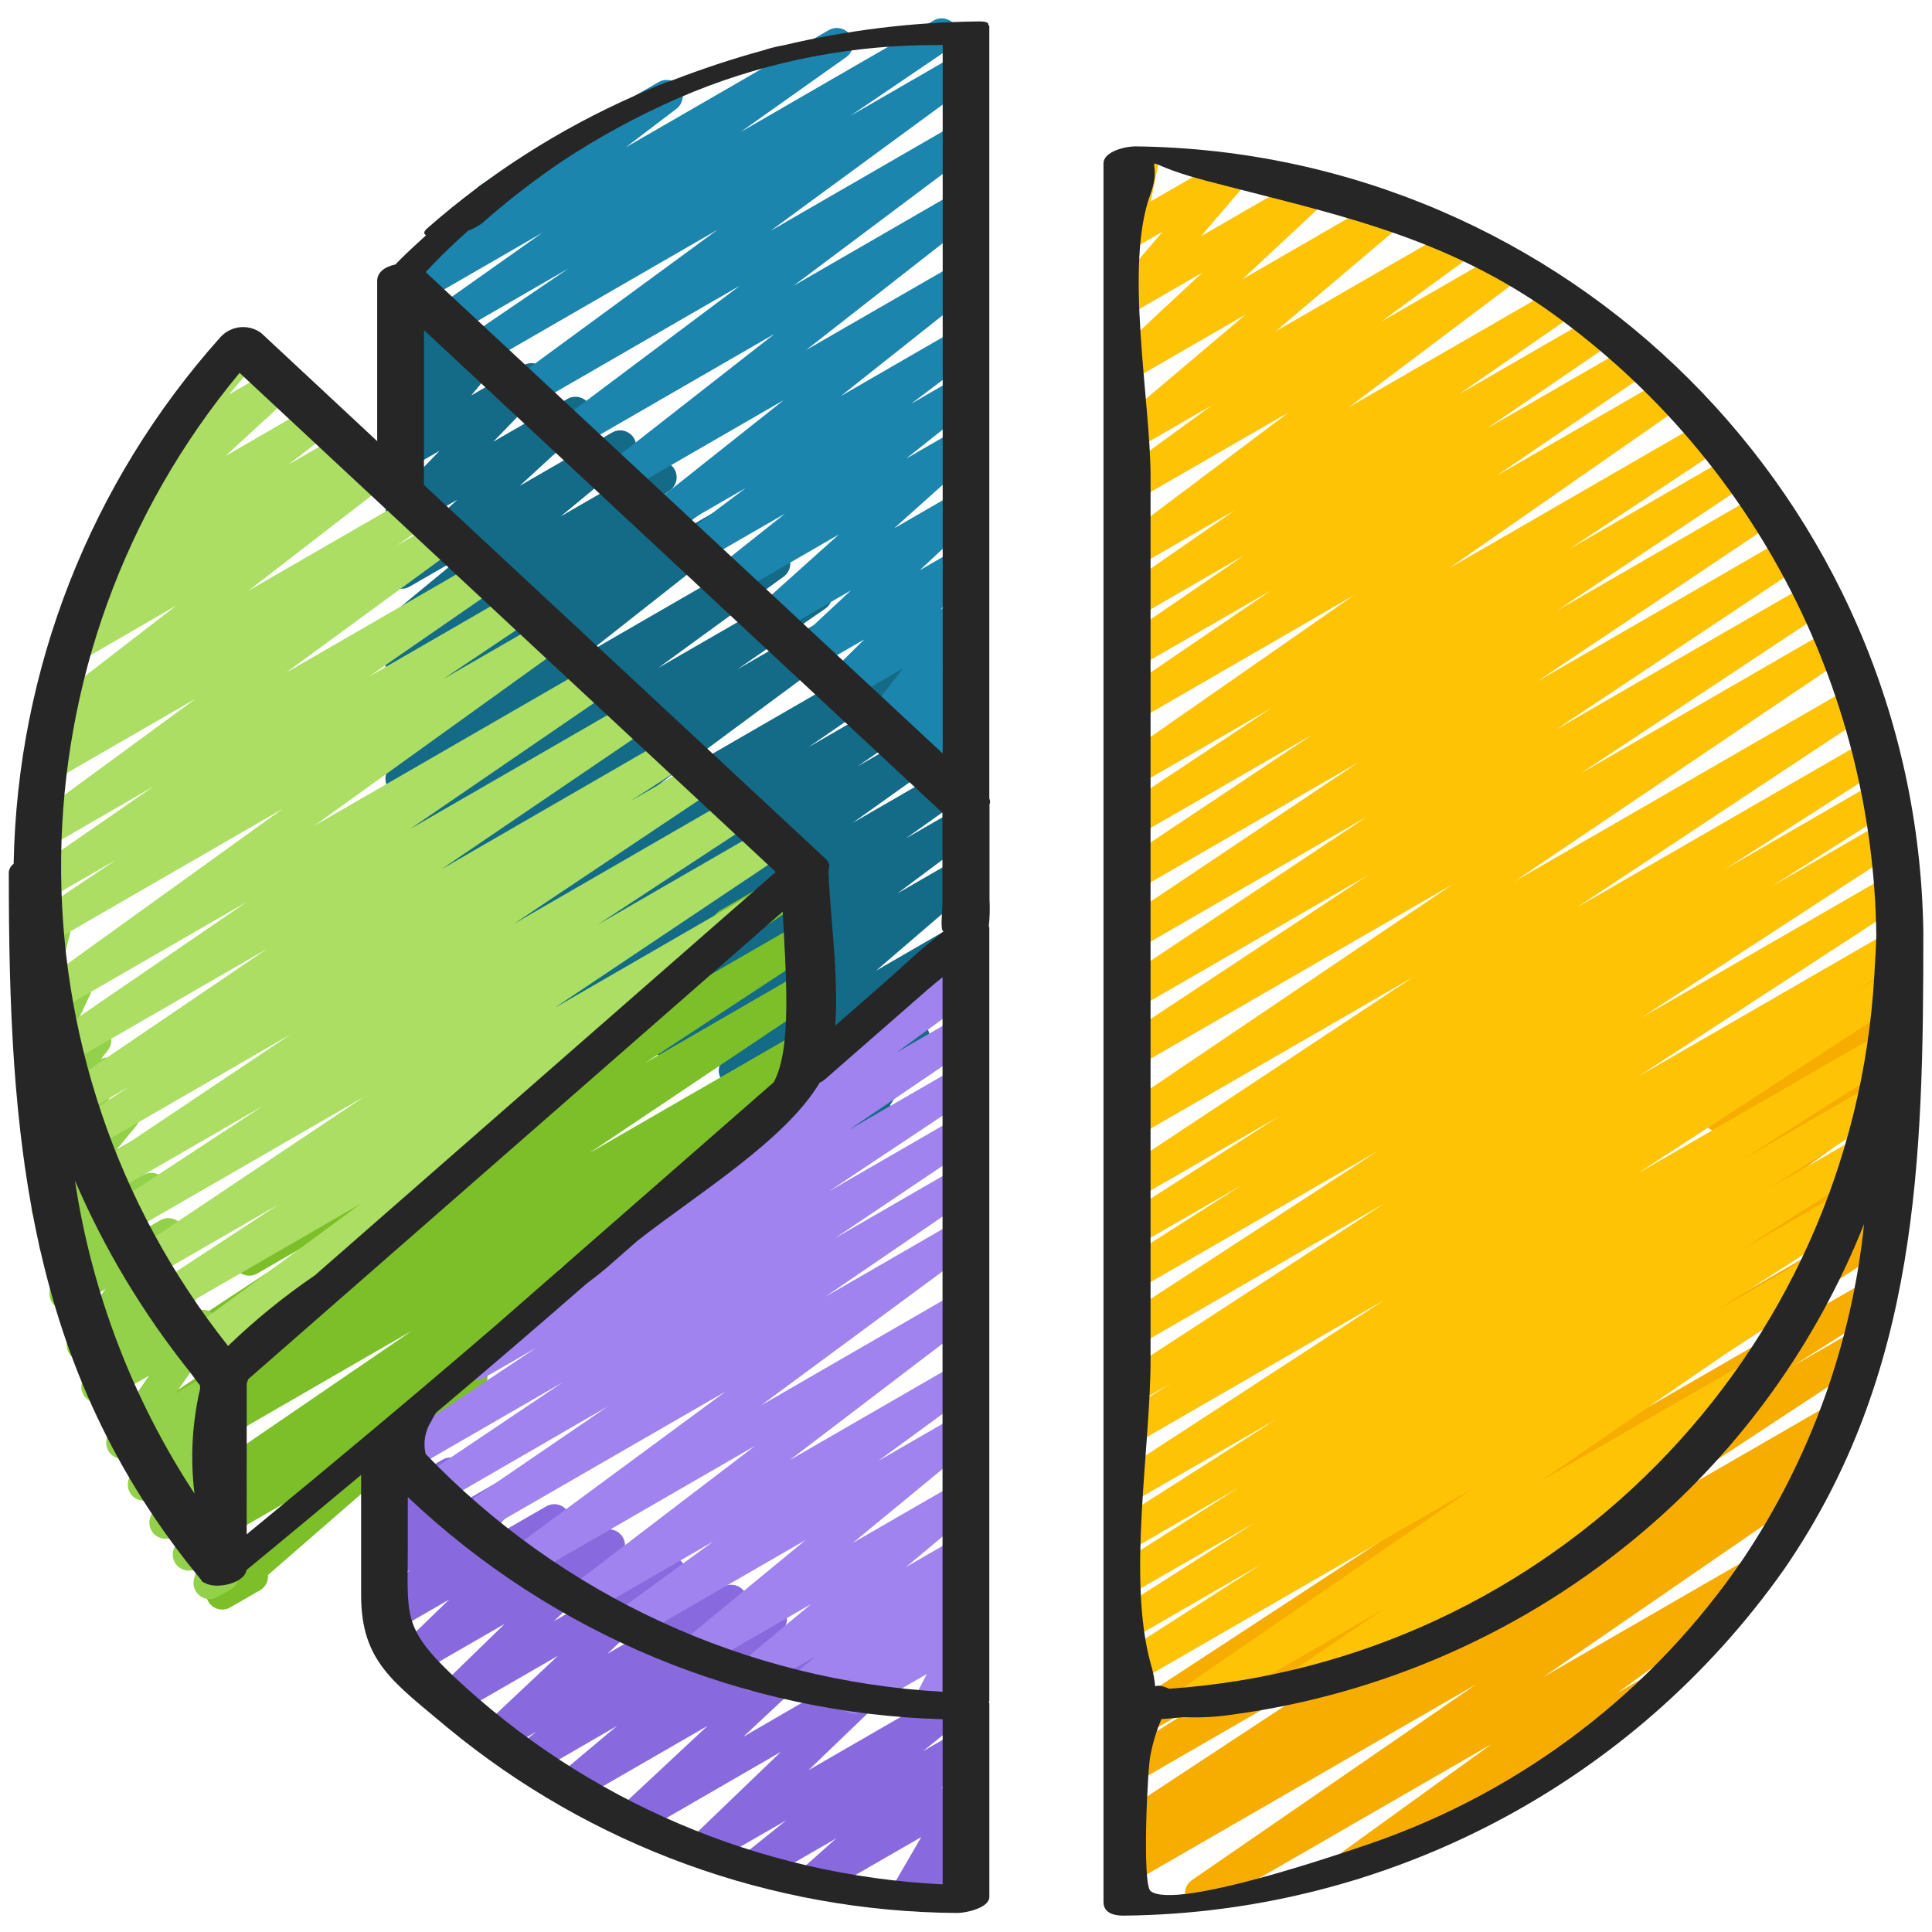
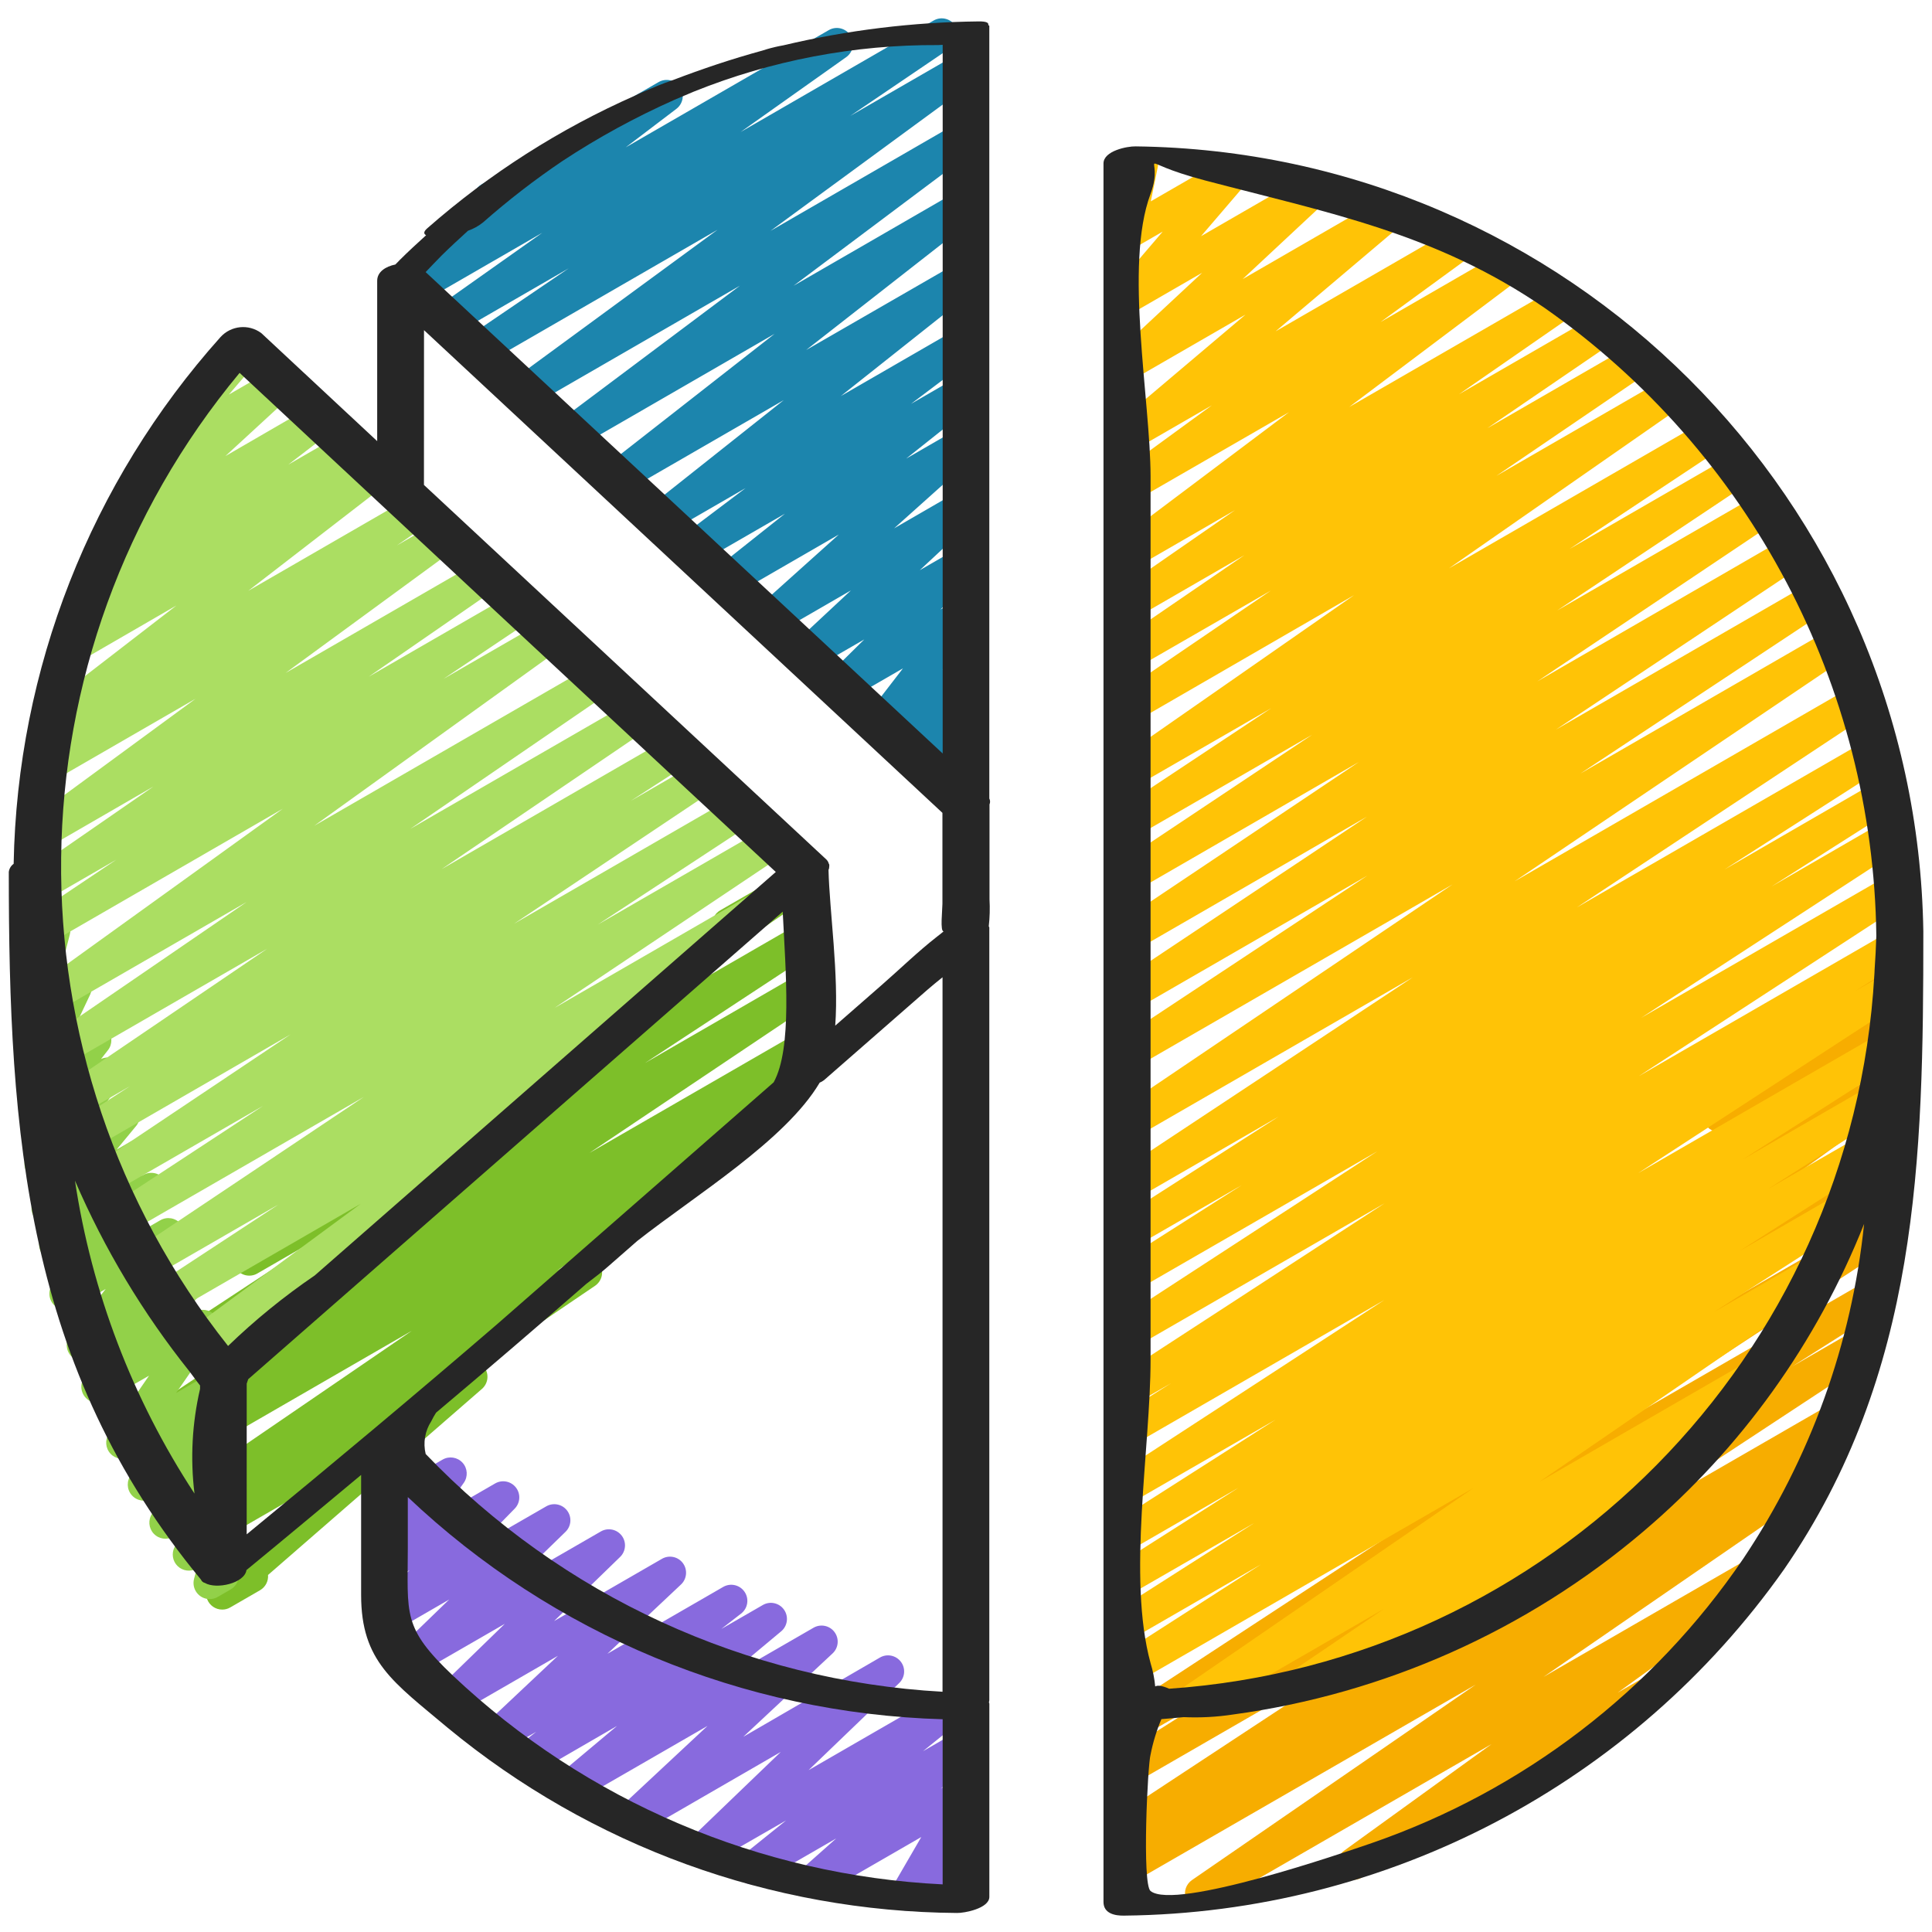
<svg xmlns="http://www.w3.org/2000/svg" height="512" viewBox="0 0 60 60" width="512">
  <g id="006---Broken-Pie-Chart" fill="none">
-     <path id="Path" d="m26.72 35.353c-.182 0-.35-.099-.438-.258-.088-.159-.083-.354.014-.508l.584-.93-1.61.93c-.216.125-.491.071-.645-.126-.153-.197-.138-.477.037-.656l2.322-2.379-3.912 2.259c-.223.129-.508.066-.657-.144-.149-.21-.114-.5.081-.668l3.09-2.655-4.554 2.629c-.229.129-.519.059-.663-.16-.145-.219-.095-.513.114-.673l2.4-1.793-3.427 1.979c-.231.132-.525.06-.668-.164-.144-.224-.087-.521.128-.676l2.13-1.514-3.046 1.754c-.231.136-.528.065-.673-.16-.145-.225-.087-.525.132-.68l3.789-2.705-4.938 2.851c-.233.138-.533.066-.678-.163s-.081-.531.144-.682l2.849-1.961-3.8 2.2c-.233.138-.533.066-.678-.163s-.081-.531.144-.682l3.241-2.235-4.242 2.449c-.23.131-.522.061-.667-.16-.145-.221-.092-.517.12-.675l6.311-4.668-6.334 3.653c-.232.131-.526.057-.668-.168-.142-.225-.083-.522.134-.676l2.729-1.887-2.195 1.268c-.23.131-.522.06-.666-.162-.144-.222-.091-.518.122-.675l3.9-2.838-3.356 1.938c-.227.131-.517.064-.664-.153-.147-.217-.101-.511.105-.673l4.505-3.541-3.946 2.279c-.231.136-.528.066-.673-.158s-.089-.524.129-.68l1.338-.973-.794.458c-.23.133-.524.063-.669-.16s-.091-.519.123-.676l.772-.568-.226.131c-.225.133-.515.07-.665-.145-.149-.215-.108-.509.096-.674l2.162-1.786-1.593.92c-.22.124-.499.065-.649-.139-.15-.204-.124-.488.061-.661l2.07-1.9-1.482.856c-.216.126-.492.073-.646-.124-.154-.197-.139-.478.036-.657l1.543-1.595-.933.54c-.21.122-.477.076-.634-.11-.157-.186-.157-.457-.001-.643l.966-1.163-.331.191c-.199.112-.449.075-.607-.09-.158-.165-.184-.416-.063-.61l.5-.775c-.124.02-.251-.006-.357-.074-.157-.103-.244-.286-.223-.473l.156-1.425c-.116-.108-.175-.265-.157-.423s.11-.298.248-.377l.216-.125c.163-.094.366-.089.523.014.158.103.244.286.224.474l-.109.989.742-.428c.2-.116.454-.08.613.088.159.168.183.423.057.617l-.465.716.947-.547c.21-.122.477-.076.634.11.157.186.157.457.001.643l-.965 1.162 1.62-.935c.216-.125.491-.071.644.126s.138.476-.035.655l-1.543 1.59 2.305-1.33c.22-.124.499-.065.649.139.15.204.124.488-.061.661l-2.071 1.9 2.866-1.654c.225-.13.513-.066.661.148.148.214.108.506-.093.671l-2.162 1.784 2.853-1.647c.23-.13.521-.059.665.162s.092.516-.12.674l-.772.568 1.179-.681c.231-.136.528-.066.673.158s.089.524-.129.68l-1.336.972 1.8-1.042c.227-.131.517-.064.664.153.147.217.101.511-.105.673l-4.5 3.544 5.51-3.181c.23-.131.522-.06.666.162.144.222.091.518-.122.675l-3.9 2.838 4.659-2.688c.232-.131.526-.057.668.168.142.225.083.522-.134.676l-2.734 1.887 3.291-1.9c.23-.131.522-.061.667.16.145.221.092.517-.12.675l-6.309 4.667 7.389-4.266c.232-.135.53-.063.674.164.144.227.083.527-.139.68l-3.238 2.233 3.837-2.215c.233-.138.533-.066.678.163s.081.531-.144.682l-2.852 1.97 3.087-1.782c.231-.136.528-.065.673.16.145.225.087.525-.132.68l-3.785 2.7 3.244-1.873c.231-.132.525-.06.668.164.144.224.087.521-.128.676l-2.132 1.515 1.593-.919c.229-.129.519-.059.663.16.145.219.095.513-.114.673l-2.4 1.792 1.851-1.069c.224-.132.511-.07.661.142s.113.503-.085.671l-3.09 2.655 2.42-1.4c.216-.123.49-.069.643.128.153.197.137.475-.036.654l-2.322 2.38.211-.122c.199-.116.452-.081.612.085.16.166.186.42.062.615l-1.154 1.837c.137.239.055.544-.184.682l-.491.284c-.076.043-.162.065-.249.065z" fill="#136b87" />
    <path id="Path" d="m6.9 49.987c-.208-0-.395-.13-.468-.325-.073-.195-.017-.415.14-.552l3.828-3.33-3.7 2.134c-.233.133-.529.058-.671-.169-.142-.227-.08-.526.141-.678l.31-.211-.013.008c-.232.133-.528.059-.671-.167s-.082-.525.138-.678l6.86-4.693-6.694 3.867c-.234.129-.529.051-.668-.178-.139-.228-.074-.526.148-.675l.461-.3-.175.1c-.233.131-.528.055-.669-.172-.141-.227-.079-.525.141-.676l6.95-4.659-6.777 3.918c-.235.141-.539.066-.682-.166-.144-.233-.073-.538.157-.685l5.214-3.426-2.207 1.275c-.233.135-.531.062-.674-.166-.143-.228-.08-.528.142-.68l14.655-10.012c.005-.174.1-.332.25-.419l2.355-1.359c.233-.135.531-.062.674.166.143.228.08.528-.142.68l-6.337 4.33 5.808-3.354c.234-.133.532-.057.673.173.141.229.075.529-.149.678l-5.213 3.425 4.691-2.711c.233-.131.528-.055.669.172.141.227.079.525-.141.676l-6.948 4.658 6.423-3.706c.234-.125.525-.046.663.181.138.227.075.522-.144.672l-1.41.9c.226-.017.436.12.511.334.075.214-.004.452-.193.579l-6.856 4.693.652-.376c.233-.133.529-.058.671.169.142.227.08.526-.141.678l-3.56 2.415c.048.033.09.074.124.122.149.21.115.498-.079.667l-6.643 5.778c.016.193-.081.377-.248.474l-.925.534c-.076.045-.163.068-.251.067z" fill="#7dbf29" />
    <path id="Path" d="m6.51 49.661c-.156 0-.302-.072-.397-.196s-.126-.284-.086-.434l.086-.319c-.192.11-.434.08-.594-.073s-.2-.394-.098-.591l.257-.494-.289.166c-.202.117-.458.078-.617-.093-.159-.171-.178-.429-.046-.622l.532-.778-.54.311c-.208.12-.471.075-.628-.106s-.163-.448-.015-.636l.825-1.049-.852.492c-.202.117-.458.078-.617-.094-.158-.171-.177-.43-.045-.622l1.243-1.8-1.355.777c-.212.122-.481.072-.635-.117s-.15-.462.01-.646l.779-.884-.609.351c-.207.118-.468.074-.624-.105s-.165-.444-.021-.633l1.108-1.435-1 .579c-.209.12-.474.074-.63-.11s-.158-.453-.006-.64l.927-1.129-.61.352c-.215.123-.487.07-.64-.123-.154-.194-.142-.471.026-.652l.295-.315c-.212.075-.447-0-.576-.184-.129-.184-.119-.431.023-.605l.608-.737-.189.109c-.205.119-.466.077-.624-.1-.158-.177-.169-.442-.027-.632l.639-.854-.1.057c-.208.12-.471.075-.628-.106s-.163-.448-.015-.636l.315-.4c-.127-.007-.248-.054-.348-.132-.161-.148-.208-.384-.114-.582l.609-1.291c-.175.07-.374.036-.516-.088-.142-.124-.202-.318-.155-.5l.4-1.543c-.062-.012-.122-.035-.175-.069-.157-.095-.249-.268-.24-.451l.069-1.535v-.014c-.138-.239-.057-.545.182-.683l.089-.052c.158-.091.354-.089.51.006.156.095.248.268.239.451l-.046.986c.17-.039.348.014.469.139s.169.304.126.473l-.355 1.383.286-.163c.189-.108.427-.081.587.067.16.148.206.382.113.58l-.608 1.285.519-.3c.207-.119.47-.074.626.107.156.181.163.447.016.635l-.215.275c.208-.098.455-.041.6.137.145.178.15.432.013.615l-.638.852.48-.276c.209-.12.474-.073.63.111.156.184.158.453.005.64l-.608.736.438-.252c.215-.124.488-.072.643.123s.142.473-.029.653l-.277.293.053-.03c.209-.121.475-.075.632.109s.159.454.005.641l-.928 1.13.82-.474c.207-.12.47-.077.627.103s.165.447.019.636l-1.107 1.436 1.052-.607c.212-.122.481-.072.635.117s.15.462-.01.646l-.777.882.634-.365c.202-.117.458-.078.617.094.158.171.177.43.045.622l-1.243 1.8 1.191-.688c.208-.12.471-.075.628.106s.163.448.015.636l-.828 1.049.185-.106c.202-.117.458-.078.617.093.159.171.178.429.046.622l-.552.806c.192-.056.399.008.526.163.127.155.149.37.057.548l-.354.693c.079.014.154.047.218.095.161.123.231.331.178.527l-.193.716c.058.042.107.096.143.159.137.239.056.544-.183.682l-.4.232c-.077.044-.164.068-.253.067z" fill="#92d149" />
    <path id="Path" d="m28.151 59.335c-.133 0-.26-.053-.353-.147-.158-.16-.19-.405-.079-.6l.892-1.537-3.149 1.817c-.222.126-.503.065-.653-.142-.149-.207-.119-.493.071-.664l1.09-.968-2.361 1.362c-.226.127-.511.061-.658-.152-.147-.213-.106-.504.094-.669l1.368-1.1-2.374 1.365c-.219.13-.5.075-.654-.128s-.131-.488.054-.664l2.809-2.7-4.448 2.571c-.221.132-.506.075-.659-.132-.153-.207-.124-.496.067-.668l2.764-2.579-4.058 2.341c-.224.126-.508.062-.655-.149s-.11-.5.085-.667l1.819-1.525-2.563 1.484c-.227.129-.516.061-.662-.155-.146-.217-.1-.509.105-.672l.61-.475-1.01.583c-.221.134-.508.078-.661-.129s-.124-.498.068-.671l2.276-2.142-3.1 1.79c-.218.128-.498.072-.651-.129s-.131-.486.051-.662l2.051-1.993-2.694 1.554c-.219.13-.5.075-.654-.128s-.131-.488.054-.664l1.565-1.515-1.73 1c-.216.125-.491.071-.645-.126-.153-.197-.138-.477.037-.656l1.11-1.133-.5.289c-.203.117-.461.077-.62-.096-.158-.174-.174-.434-.038-.626l.7-.986-.042.024c-.165.095-.37.088-.528-.018-.158-.106-.242-.293-.217-.482l.19-1.334c-.132-.102-.205-.263-.194-.43.011-.167.105-.317.25-.4l.279-.162c.165-.094.369-.087.527.019.158.106.242.293.217.481l-.135.944 1.137-.656c.203-.116.46-.076.618.097.158.173.174.433.039.625l-.7.986 1.676-.968c.216-.123.49-.069.643.128.153.197.137.475-.036.654l-1.11 1.134 2.082-1.2c.219-.13.5-.075.654.128s.131.488-.054.664l-1.567 1.524 2.666-1.538c.218-.128.498-.072.651.129s.131.486-.051.662l-2.05 1.991 3.34-1.928c.221-.134.508-.078.661.129s.124.498-.068.671l-2.277 2.143 3.594-2.075c.228-.133.519-.066.667.153s.099.514-.11.675l-.615.477 1.292-.745c.224-.129.51-.065.658.147.148.212.11.502-.087.669l-1.82 1.519 2.816-1.625c.221-.132.506-.075.659.132.153.207.124.496-.067.668l-2.766 2.583 4.236-2.457c.219-.132.502-.077.657.127s.13.491-.057.666l-2.809 2.7 4.36-2.517c.226-.127.511-.061.658.152.147.213.106.504-.094.669l-1.37 1.107 1.065-.614c.222-.126.503-.065.653.142.149.207.119.493-.071.664l-1.091.969.516-.3c.195-.111.44-.079.6.079.158.16.19.405.079.6l-.893 1.538.222-.128c.155-.099.352-.104.512-.015.16.09.259.26.256.443s-.105.351-.268.436l-1.845 1.069c-.076.044-.162.067-.249.067z" fill="#886ade" />
    <path id="Path" d="m37.3 59.3c-.219-0-.412-.143-.477-.352-.065-.209.014-.436.194-.56l8.815-6.072-10.554 6.089c-.235.125-.526.045-.664-.183-.137-.228-.073-.523.148-.672l.656-.414-.142.081c-.235.141-.539.066-.682-.166-.144-.233-.073-.538.157-.685l8.693-5.722-8.17 4.716c-.234.124-.524.043-.661-.183-.137-.227-.074-.521.144-.671l2.967-1.882-2.452 1.415c-.234.133-.532.057-.673-.173-.141-.229-.075-.529.149-.678l8.816-5.773-5.331 3.077c-.232.127-.523.051-.664-.173-.141-.224-.082-.52.134-.673l9.318-6.307-3.869 2.233c-.23.129-.521.057-.664-.165-.143-.222-.09-.516.122-.673l8.036-5.793-2.039 1.177c-.227.127-.513.058-.658-.158-.145-.216-.101-.507.102-.669l5.318-4.137c-.201-.007-.378-.135-.449-.323-.071-.188-.022-.401.124-.54l4.744-4.5c-.014-.191.083-.374.249-.47l.683-.394c.221-.134.508-.078.661.129s.124.498-.068.671l-2.513 2.379 1.92-1.106c.227-.127.513-.058.658.158.145.216.101.507-.102.669l-4.876 3.791 4.319-2.493c.23-.129.521-.057.664.165.143.222.09.516-.122.673l-8.04 5.8 7.424-4.286c.233-.131.527-.056.669.17s.081.523-.138.676l-9.314 6.3 8.608-4.97c.233-.133.529-.058.671.169.142.227.08.526-.141.678l-8.83 5.783 7.93-4.576c.235-.129.53-.05.669.179.139.229.072.528-.152.676l-2.957 1.874 2.058-1.188c.235-.141.539-.066.682.166.144.233.073.538-.157.685l-8.7 5.725 7.341-4.238c.235-.125.526-.045.664.183.137.228.073.523-.148.672l-1.054.666c.237-.064.486.053.586.277s.024.488-.18.623l-8.817 6.071 6.349-3.665c.23-.132.524-.061.668.162.144.223.089.52-.125.676l-4.588 3.316.709-.409c.239-.136.543-.053.68.185.137.238.057.542-.18.681l-9.168 5.292c-.23.128-.519.056-.663-.165s-.091-.514.12-.672l4.586-3.315-8.778 5.066c-.074.044-.159.068-.245.07z" fill="#f7ad00" />
    <path id="Path" d="m37.023 53.322c-.219-0-.412-.143-.477-.352-.065-.209.014-.436.194-.56l9.022-6.2-10.482 6.053c-.235.138-.538.062-.68-.171-.142-.233-.071-.537.16-.683l4.4-2.825-3.88 2.241c-.234.125-.525.046-.663-.181-.138-.227-.075-.522.144-.672l4.187-2.672-3.668 2.113c-.234.127-.527.048-.666-.18-.138-.228-.073-.524.148-.674l3.7-2.356-3.182 1.838c-.234.125-.525.046-.663-.181-.138-.227-.075-.522.144-.672l4.855-3.1-4.336 2.5c-.234.131-.53.054-.67-.175s-.075-.527.148-.677l8.231-5.362-7.709 4.45c-.235.125-.526.045-.664-.183-.137-.228-.073-.523.148-.672l1.6-1.01-1.088.628c-.234.131-.53.054-.67-.175s-.075-.527.148-.677l8.246-5.366-7.72 4.455c-.233.125-.524.047-.663-.179-.139-.226-.077-.521.141-.672l8.018-5.22-7.5 4.327c-.234.127-.527.048-.666-.18-.138-.228-.073-.524.148-.674l3.805-2.42-3.283 1.894c-.234.125-.525.046-.663-.181-.138-.227-.075-.522.144-.672l4.946-3.169-4.427 2.558c-.233.129-.526.052-.667-.174-.14-.226-.078-.523.141-.675l9.124-6.038-8.6 4.964c-.233.133-.529.058-.671-.169-.142-.227-.08-.526.141-.678l10.362-7-9.83 5.675c-.234.131-.529.054-.669-.174-.141-.228-.077-.526.144-.676l7.712-5.1-7.187 4.15c-.234.133-.53.057-.672-.171s-.078-.528.145-.678l7.7-5.131-7.173 4.144c-.234.139-.536.065-.68-.166s-.076-.535.152-.683l7.448-4.991-6.92 4c-.234.133-.53.057-.672-.171s-.078-.528.145-.678l6-4-5.473 3.16c-.234.136-.534.061-.676-.169s-.076-.532.15-.681l4.723-3.132-4.2 2.423c-.232.133-.527.06-.671-.165-.143-.226-.084-.524.135-.678l7.311-5.091-6.772 3.917c-.233.138-.534.065-.679-.165-.144-.23-.079-.533.148-.682l4.717-3.211-4.186 2.412c-.233.135-.531.062-.674-.166-.143-.228-.08-.528.142-.68l3.9-2.668-3.368 1.947c-.232.135-.53.063-.674-.164-.144-.227-.083-.527.139-.68l3.608-2.5-3.073 1.775c-.229.131-.52.062-.665-.158-.146-.22-.095-.515.114-.674l5.3-3.984-4.749 2.739c-.23.134-.525.064-.671-.159-.145-.223-.09-.522.126-.678l2.9-2.117-2.356 1.36c-.224.13-.511.067-.66-.145-.149-.212-.111-.503.087-.67l3.974-3.361-3.4 1.963c-.221.13-.504.072-.656-.134s-.124-.494.065-.666l2.646-2.464-2.055 1.187c-.211.122-.479.074-.635-.113-.156-.187-.154-.46.005-.645l1.458-1.706-.828.479c-.17.098-.382.088-.542-.027-.16-.115-.237-.312-.198-.505l.276-1.367c-.091-.043-.168-.113-.218-.2-.138-.239-.057-.545.182-.683l.439-.253c.17-.098.382-.088.542.027.16.115.237.312.198.505l-.22 1.084 2.394-1.383c.211-.121.477-.072.633.114.155.187.154.458-.003.643l-1.463 1.707 3.341-1.929c.221-.128.502-.07.654.136.151.205.124.492-.064.664l-2.64 2.463 4.426-2.556c.224-.13.511-.067.66.145.149.212.111.503-.087.67l-3.974 3.362 5.614-3.242c.23-.134.525-.064.671.159.145.223.09.522-.126.678l-2.899 2.116 3.772-2.179c.229-.136.525-.068.672.154.147.222.094.521-.121.679l-5.299 3.986 6.482-3.74c.232-.135.53-.063.674.164s.083.527-.139.68l-3.607 2.5 4.252-2.455c.232-.129.525-.054.666.171.142.225.083.521-.134.674l-3.905 2.666 4.464-2.577c.233-.135.531-.062.674.166.143.228.08.528-.142.68l-4.714 3.21 5.307-3.065c.232-.133.527-.06.671.165.143.226.084.524-.135.678l-7.314 5.093 7.938-4.584c.235-.146.543-.073.689.162s.073.543-.162.689l-4.722 3.132 5.09-2.939c.234-.133.53-.057.672.171s.078.528-.145.678l-6 4 6.3-3.637c.234-.146.543-.074.689.16s.074.543-.16.689l-7.448 4.991 7.759-4.485c.234-.133.53-.057.672.171s.078.528-.145.678l-7.705 5.132 7.942-4.585c.234-.131.529-.054.669.174.141.228.077.526-.144.676l-7.708 5.1 7.794-4.5c.233-.133.529-.058.671.169.142.227.08.526-.141.678l-10.366 7 10.532-6.08c.235-.146.543-.073.689.162s.073.543-.162.689l-9.123 6.037 9.011-5.2c.235-.138.538-.062.68.171.142.233.071.537-.16.683l-4.948 3.17 4.742-2.743c.235-.135.535-.057.676.175.141.232.071.534-.158.68l-3.8 2.417 3.456-2c.234-.131.53-.054.67.175s.075.527-.148.677l-8.029 5.227 7.643-4.408c.235-.136.535-.061.677.171.142.231.073.534-.154.681l-8.233 5.364 7.793-4.5c.236-.143.544-.067.686.17s.067.544-.17.686l-1.61 1.013.987-.57c.234-.131.53-.054.67.175s.075.527-.148.677l-8.232 5.363 7.56-4.365c.235-.138.538-.062.68.171.142.233.071.537-.16.683l-4.842 3.093 3.981-2.3c.234-.127.527-.048.666.18.138.228.073.524-.148.674l-3.707 2.359 2.8-1.614c.235-.138.538-.062.68.171.142.233.071.537-.16.683l-4.197 2.681 3.075-1.776c.236-.144.544-.069.688.167s.069.544-.167.688l-4.393 2.818 3.068-1.77c.232-.128.523-.053.664.171s.084.519-.131.673l-9.025 6.2 6.606-3.816c.233-.133.529-.058.671.169.142.227.08.526-.141.678l-2.8 1.9.07-.039c.237-.124.531-.039.665.193.134.232.061.528-.165.672l-11.989 6.927c-.233.131-.527.056-.669-.17s-.081-.523.138-.676l2.79-1.894-5.712 3.3c-.076.042-.163.064-.25.062z" fill="#ffc306" />
-     <path id="Path" d="m28.883 53.389c-.174 0-.336-.09-.427-.239-.091-.149-.098-.334-.019-.489l.344-.671-2.007 1.158c-.221.128-.502.07-.654-.136-.151-.205-.124-.492.064-.664l.24-.223-1.191.686c-.223.119-.499.054-.644-.153-.145-.206-.114-.489.072-.658l.666-.56-1.746 1.008c-.224.126-.508.062-.655-.149s-.11-.5.085-.667l2.177-1.815-3.423 1.977c-.225.13-.512.066-.66-.148s-.109-.505.091-.67l3.822-3.148-5.344 3.085c-.23.134-.525.064-.671-.159-.145-.223-.09-.522.126-.678l3.017-2.2-3.9 2.251c-.228.129-.517.06-.662-.158-.145-.218-.098-.511.109-.672l5.76-4.397-7.021 4.054c-.23.131-.522.061-.667-.16-.145-.221-.092-.517.12-.675l6.643-4.9-7.767 4.481c-.233.135-.531.062-.674-.166-.143-.228-.08-.528.142-.68l4.633-3.168-5.188 3c-.233.131-.528.055-.669-.172-.141-.227-.079-.525.141-.676l4.327-2.907-4.8 2.773c-.234.133-.53.057-.672-.171s-.078-.528.145-.678l4.511-3-1.626.938c-.233.138-.534.065-.679-.165-.144-.23-.079-.533.148-.682l5.376-3.651c-.192-.042-.342-.194-.382-.386-.04-.193.037-.391.196-.507l5.057-3.688c-.028-.026-.053-.055-.075-.086-.147-.216-.104-.509.1-.672l3.728-3.046c.002-.176.097-.339.25-.427l.974-.562c.226-.129.513-.064.661.15.148.214.106.506-.096.671l-.336.274c.177-.007.344.08.441.227.145.223.09.519-.124.676l-2.42 1.763 1.874-1.082c.233-.131.527-.056.669.17s.081.523-.138.676l-3.888 2.641 3.36-1.94c.234-.133.53-.057.672.171s.078.528-.145.678l-4.507 3 3.982-2.3c.233-.131.528-.055.669.172.141.227.079.525-.141.676l-4.327 2.91 3.8-2.194c.232-.133.528-.059.671.167s.082.525-.138.678l-4.638 3.171 4.107-2.371c.23-.131.522-.061.667.16.145.221.092.517-.12.675l-6.643 4.905 6.1-3.522c.228-.129.517-.06.662.158.145.218.098.511-.109.672l-5.76 4.39 5.21-3.008c.23-.134.525-.064.671.159.145.223.09.522-.126.678l-3.012 2.2 2.469-1.425c.225-.133.515-.07.665.145.149.215.108.509-.096.674l-3.825 3.15 3.259-1.881c.225-.129.511-.065.659.147.148.213.11.503-.089.67l-2.177 1.814 1.61-.93c.225-.131.512-.068.661.145.149.213.11.505-.089.671l-.665.558.094-.053c.221-.13.504-.072.656.134s.124.494-.065.666l-.388.359c.145-.012.288.037.394.136.16.153.201.393.1.59l-.413.806c.22.013.406.169.456.384.051.215-.045.437-.236.548l-1.118.645c-.076.043-.163.066-.251.064z" fill="#a083ee" />
    <path id="Path" d="m6.812 43.081c-.212 0-.401-.133-.472-.332-.071-.199-.009-.422.156-.556l.361-.294-.447.258c-.23.131-.522.061-.667-.16-.145-.221-.092-.517.12-.675l5.337-3.935-5.847 3.378c-.235.141-.539.066-.682-.166-.144-.233-.073-.538.157-.685l3.824-2.509-3.952 2.28c-.233.131-.528.055-.669-.172-.141-.227-.079-.525.141-.676l7.128-4.771-7.36 4.248c-.233.127-.525.049-.665-.177-.139-.226-.078-.522.141-.673l4.751-3.118-4.813 2.777c-.234.146-.543.074-.689-.16s-.074-.543.16-.689l6.2-4.15-6.212 3.589c-.235.134-.533.057-.674-.174-.141-.231-.073-.531.153-.679l1.743-1.127-1.622.937c-.233.131-.527.056-.669-.17-.142-.226-.081-.523.138-.676l6.418-4.361-6.286 3.628c-.232.133-.528.059-.671-.167s-.082-.525.138-.678l6.178-4.233-6.007 3.467c-.23.129-.521.057-.664-.165-.143-.222-.09-.516.122-.673l7.673-5.526-7.36 4.25c-.232.117-.514.037-.651-.184-.136-.221-.081-.509.128-.664l2.709-1.818-2.286 1.32c-.232.131-.526.057-.668-.168-.142-.225-.083-.522.134-.676l3.976-2.75-3.4 1.966c-.23.134-.525.064-.671-.159-.145-.223-.09-.522.126-.678l5.254-3.855-4.555 2.63c-.233.143-.538.071-.684-.16-.146-.231-.079-.537.151-.686l.954-.653-.191.111c-.228.134-.521.067-.668-.153-.147-.22-.098-.516.112-.676l4.285-3.308-3.192 1.847c-.231.136-.528.065-.673-.16-.145-.225-.087-.525.132-.68l.868-.621c-.18.012-.354-.071-.456-.22-.147-.219-.098-.515.112-.675l1.307-1-.023.014c-.22.124-.499.065-.649-.139-.15-.204-.124-.488.061-.661l2.077-1.9c-.214.106-.473.047-.619-.142-.146-.189-.138-.454.019-.634l2.091-2.437c-.078-.228.018-.479.227-.597l.625-.361c.211-.123.48-.075.636.113.156.188.153.461-.006.646l-.907 1.056 1.373-.793c.22-.124.499-.065.649.139.15.204.124.488-.061.661l-2.069 1.904 2.7-1.565c.228-.132.52-.064.666.155.146.219.097.514-.112.675l-1.3 1 1.677-.968c.231-.136.528-.065.673.16.145.225.087.525-.132.68l-.467.333.732-.422c.228-.131.518-.063.664.155.146.218.098.513-.109.674l-4.283 3.308 5.042-2.912c.233-.135.531-.062.674.166.143.228.08.528-.142.68l-.958.656 1.261-.728c.23-.13.521-.059.665.162s.092.516-.12.674l-5.261 3.852 6.021-3.476c.233-.138.533-.066.678.163s.081.531-.144.682l-3.973 2.747 4.506-2.6c.233-.131.528-.055.669.172.141.227.079.525-.141.676l-2.713 1.82 3.121-1.8c.231-.134.526-.063.671.161s.088.522-.129.678l-7.676 5.522 8.628-4.981c.233-.135.531-.062.674.166.143.228.08.528-.142.68l-6.179 4.233 6.859-3.958c.233-.138.534-.065.679.165.144.23.079.533-.148.682l-6.417 4.361 7.086-4.093c.235-.134.533-.057.674.174.141.231.073.531-.153.679l-1.735 1.122 2.06-1.19c.234-.146.543-.074.689.16s.074.543-.16.689l-6.208 4.153 6.824-3.94c.234-.133.532-.057.673.173.141.229.075.529-.149.678l-4.748 3.116 5.241-3.026c.234-.139.536-.065.68.166s.076.535-.152.683l-7.121 4.77 6.105-3.526c.235-.141.539-.066.682.166.144.233.073.538-.157.685l-5.093 3.342c.208.016.385.159.443.359.058.201-.014.416-.182.541l-6.779 4.996c.161.069.275.217.299.39.025.174-.044.347-.179.458l-3.928 3.194c.009.187-.087.364-.249.458l-1.115.644c-.076.044-.162.067-.25.067z" fill="#abde62" />
    <path id="Path" d="m29.357 24.862c-.157-0-.306-.075-.4-.201s-.124-.289-.079-.44l.26-.885-.68.393c-.206.118-.467.075-.624-.103-.157-.178-.167-.443-.024-.632l.269-.356-.49.283c-.207.12-.47.077-.627-.103-.158-.18-.166-.446-.02-.635l1.1-1.426-1.714.99c-.218.124-.494.068-.645-.132-.152-.199-.132-.48.045-.657l1.113-1.1-1.569.906c-.221.13-.504.072-.656-.134s-.124-.494.065-.666l1.745-1.628-2.326 1.345c-.222.13-.507.071-.658-.138s-.119-.498.074-.668l2.535-2.275-3.251 1.878c-.227.136-.521.071-.67-.148-.149-.219-.102-.516.108-.677l2.139-1.7-2.649 1.529c-.229.132-.521.063-.667-.158-.146-.221-.094-.517.117-.675l1.977-1.491-2.423 1.4c-.227.13-.515.063-.662-.153-.147-.216-.102-.509.102-.672l4.168-3.307-4.968 2.868c-.227.131-.517.064-.664-.153-.147-.217-.101-.511.105-.673l5.242-4.1-6.155 3.555c-.229.129-.519.059-.663-.16-.145-.219-.095-.513.114-.673l5.629-4.218-6.487 3.745c-.23.133-.524.063-.669-.16s-.091-.519.123-.676l6.336-4.645-7.211 4.164c-.233.138-.534.065-.679-.165-.144-.23-.079-.533.148-.682l3.121-2.12-3.562 2.058c-.231.133-.527.061-.671-.163-.144-.225-.086-.523.132-.678l3.28-2.321-3.79 2.189c-.229.138-.526.071-.674-.152-.148-.223-.095-.523.121-.68l2.562-1.946c-.192-.057-.332-.222-.355-.421-.024-.199.074-.392.247-.492l5.5-3.177c.229-.133.521-.065.668.155.147.22.096.516-.115.676l-1.572 1.195 6.306-3.641c.231-.133.527-.061.671.163.144.225.086.523-.132.678l-3.278 2.324 6-3.466c.233-.131.527-.056.669.17s.081.523-.138.676l-3.126 2.12 3.315-1.913c.23-.133.524-.063.669.16.145.222.091.519-.123.676l-6.338 4.647 5.792-3.344c.229-.132.521-.063.667.158.146.221.094.517-.117.675l-5.626 4.216 5.076-2.932c.227-.132.518-.065.665.153s.1.512-.107.674l-5.242 4.1 4.684-2.7c.227-.13.515-.063.662.153.147.216.102.509-.102.672l-4.167 3.305 3.607-2.083c.229-.136.525-.068.672.154.147.222.094.521-.121.679l-1.978 1.492 1.427-.825c.227-.133.518-.067.666.151.148.217.102.512-.105.674l-2.138 1.7 1.577-.911c.222-.13.507-.071.658.138s.119.498-.074.668l-2.536 2.271 1.952-1.128c.221-.13.504-.072.656.134s.124.494-.065.666l-1.746 1.628 1.155-.666c.218-.124.494-.068.645.132.152.199.132.48-.045.657l-1.114 1.1.514-.3c.207-.119.469-.076.626.104.157.179.166.445.02.634l-1.095 1.424.449-.259c.206-.118.467-.075.624.103.157.178.167.443.024.632l-.385.508c.155.004.3.08.391.206.091.126.119.286.075.435l-.327 1.114c.118.037.218.118.28.226.138.239.057.545-.182.683l-.613.353c-.076.044-.162.068-.25.068z" fill="#1c85ad" />
    <g fill="#262626">
      <path id="Shape" d="m34.925 59.491c8.16-.087 15.78-4.09 20.484-10.758 4.187-6.085 4.322-12.712 4.322-19.8 0-.005 0-.008 0-.012-.211-13.407-11.053-24.211-24.461-24.375-.26-.007-1 .137-1 .531v47.981.008 6c-.001.361.356.434.655.425zm19.215-11.086c-2.795 4.11-6.842 7.209-11.54 8.834-.853.293-6.1 2.1-6.868 1.489-.27-.214-.091-3.921 0-4.239.074-.377.187-.746.336-1.1.232-.016.462-.04.693-.062.511.023 1.023-.004 1.528-.081 4.707-.639 9.132-2.612 12.751-5.688 3.031-2.574 5.383-5.852 6.851-9.548-.384 3.719-1.672 7.288-3.751 10.395zm-18.412-42.374c.494-1.326-.722-1.064 1.7-.426 3.837 1.008 7.161 1.637 10.546 3.961 6.367 4.464 10.198 11.718 10.297 19.493v.007c-.01.354-.03.706-.054 1.056 0 .054-.005.108-.008.162-.679 11.847-10.062 21.342-21.9 22.161-.243-.108-.371-.108-.433-.071-.023-.246-.071-.488-.144-.724-.728-2.662 0-6.681 0-9.433v-27.426c-.004-2.355-.824-6.557-.004-8.76z" />
      <path id="Shape" d="m6.362 49.159c.354.209 1.231.015 1.293-.4 1.194-.98 2.375-1.968 3.56-2.954v3.726c0 2.073 1 2.707 2.689 4.127 4.454 3.678 10.039 5.709 15.815 5.751.228.006 1.006-.141 1.006-.5v-6c0-.016-.011-.024-.013-.039.006-.021.01-.043.012-.065v-24c0-.015-.014-.023-.017-.037.031-.279.039-.559.023-.839v-2.947c.026-.059.023-.127-.006-.185v-23.991c0-.012-.02-.018-.032-.027.017-.071-.05-.116-.293-.114-2.044.021-4.079.27-6.068.742-.186.032-.354.076-.4.088s-.136.037-.252.075c-.944.258-1.87.568-2.784.918-.165.055-.322.114-.442.163-.2.082-.4.167-.6.254-.033.014-.076.035-.12.059-2.353 1.038-4.533 2.429-6.465 4.127-.124.109-.109.175-.035.214-.275.251-.549.5-.813.764-.048.047-.093.1-.141.145-.3.061-.565.226-.565.506v4.98c-1.2-1.119-2.4-2.237-3.6-3.356-.391-.29-.937-.236-1.265.123-4.034 4.506-6.315 10.313-6.425 16.36-.084.059-.139.151-.151.253 0 8.152.515 15.383 5.968 21.976.022.052.067.09.121.103zm1.3-6.189c.014-.049.03-.093.046-.137l16.6-14.521c.092 1.885.3 4.244-.281 5.3-2.867 2.507-5.733 5.015-8.6 7.522-2.561 2.206-5.153 4.37-7.766 6.516zm17.787-9.344c.05-.021.098-.048.142-.081l3.209-2.805c.15-.131.312-.261.471-.39v22.189c-6.093-.339-11.83-2.978-16.051-7.384-.085-.348-.022-.716.173-1.017.045-.091.094-.18.149-.266 1.566-1.318 3.121-2.651 4.666-4 .252-.19.48-.368.663-.528l.921-.806c1.784-1.405 4.597-3.116 5.662-4.912zm-19.563 8.967c.112.143.211.292.327.434v.107c-.247 1.065-.306 2.165-.173 3.25-1.925-2.933-3.191-6.249-3.712-9.718.916 2.126 2.113 4.119 3.558 5.927zm6.779 5.462v-1.562c4.499 4.265 10.413 6.721 16.61 6.9v5.128c-5.679-.28-11.071-2.578-15.206-6.48-1.586-1.504-1.404-1.896-1.404-3.986zm4.803-43.055c1.105-.728 2.268-1.363 3.477-1.9.2-.087.4-.171.6-.254 2.411-.97 4.988-1.461 7.587-1.446.04 0 .1-.005.144-.008v22.008l-16.057-14.95c.165-.174.331-.348.5-.519.265-.262.54-.513.815-.765.169-.059.327-.146.466-.258.781-.688 1.605-1.326 2.468-1.908zm-4.3 5.253 16.1 14.991v2.826c0 .187-.079.874.039.852-.068.061-.146.119-.205.165-.6.468-1.152 1.008-1.724 1.507l-1.439 1.258c.116-1.576-.178-3.559-.209-4.835.016-.031.023-.065.022-.1.004-.024.004-.048 0-.072-.004-.009-.008-.017-.014-.024-.012-.048-.037-.091-.072-.126-4.166-3.877-8.333-7.755-12.5-11.635zm-5.727 1.327c5.548 5.17 11.099 10.337 16.652 15.5l-14.317 12.529c-.958.653-1.859 1.386-2.693 2.191-7.046-8.889-6.897-21.5.358-30.22z" />
    </g>
  </g>
</svg>